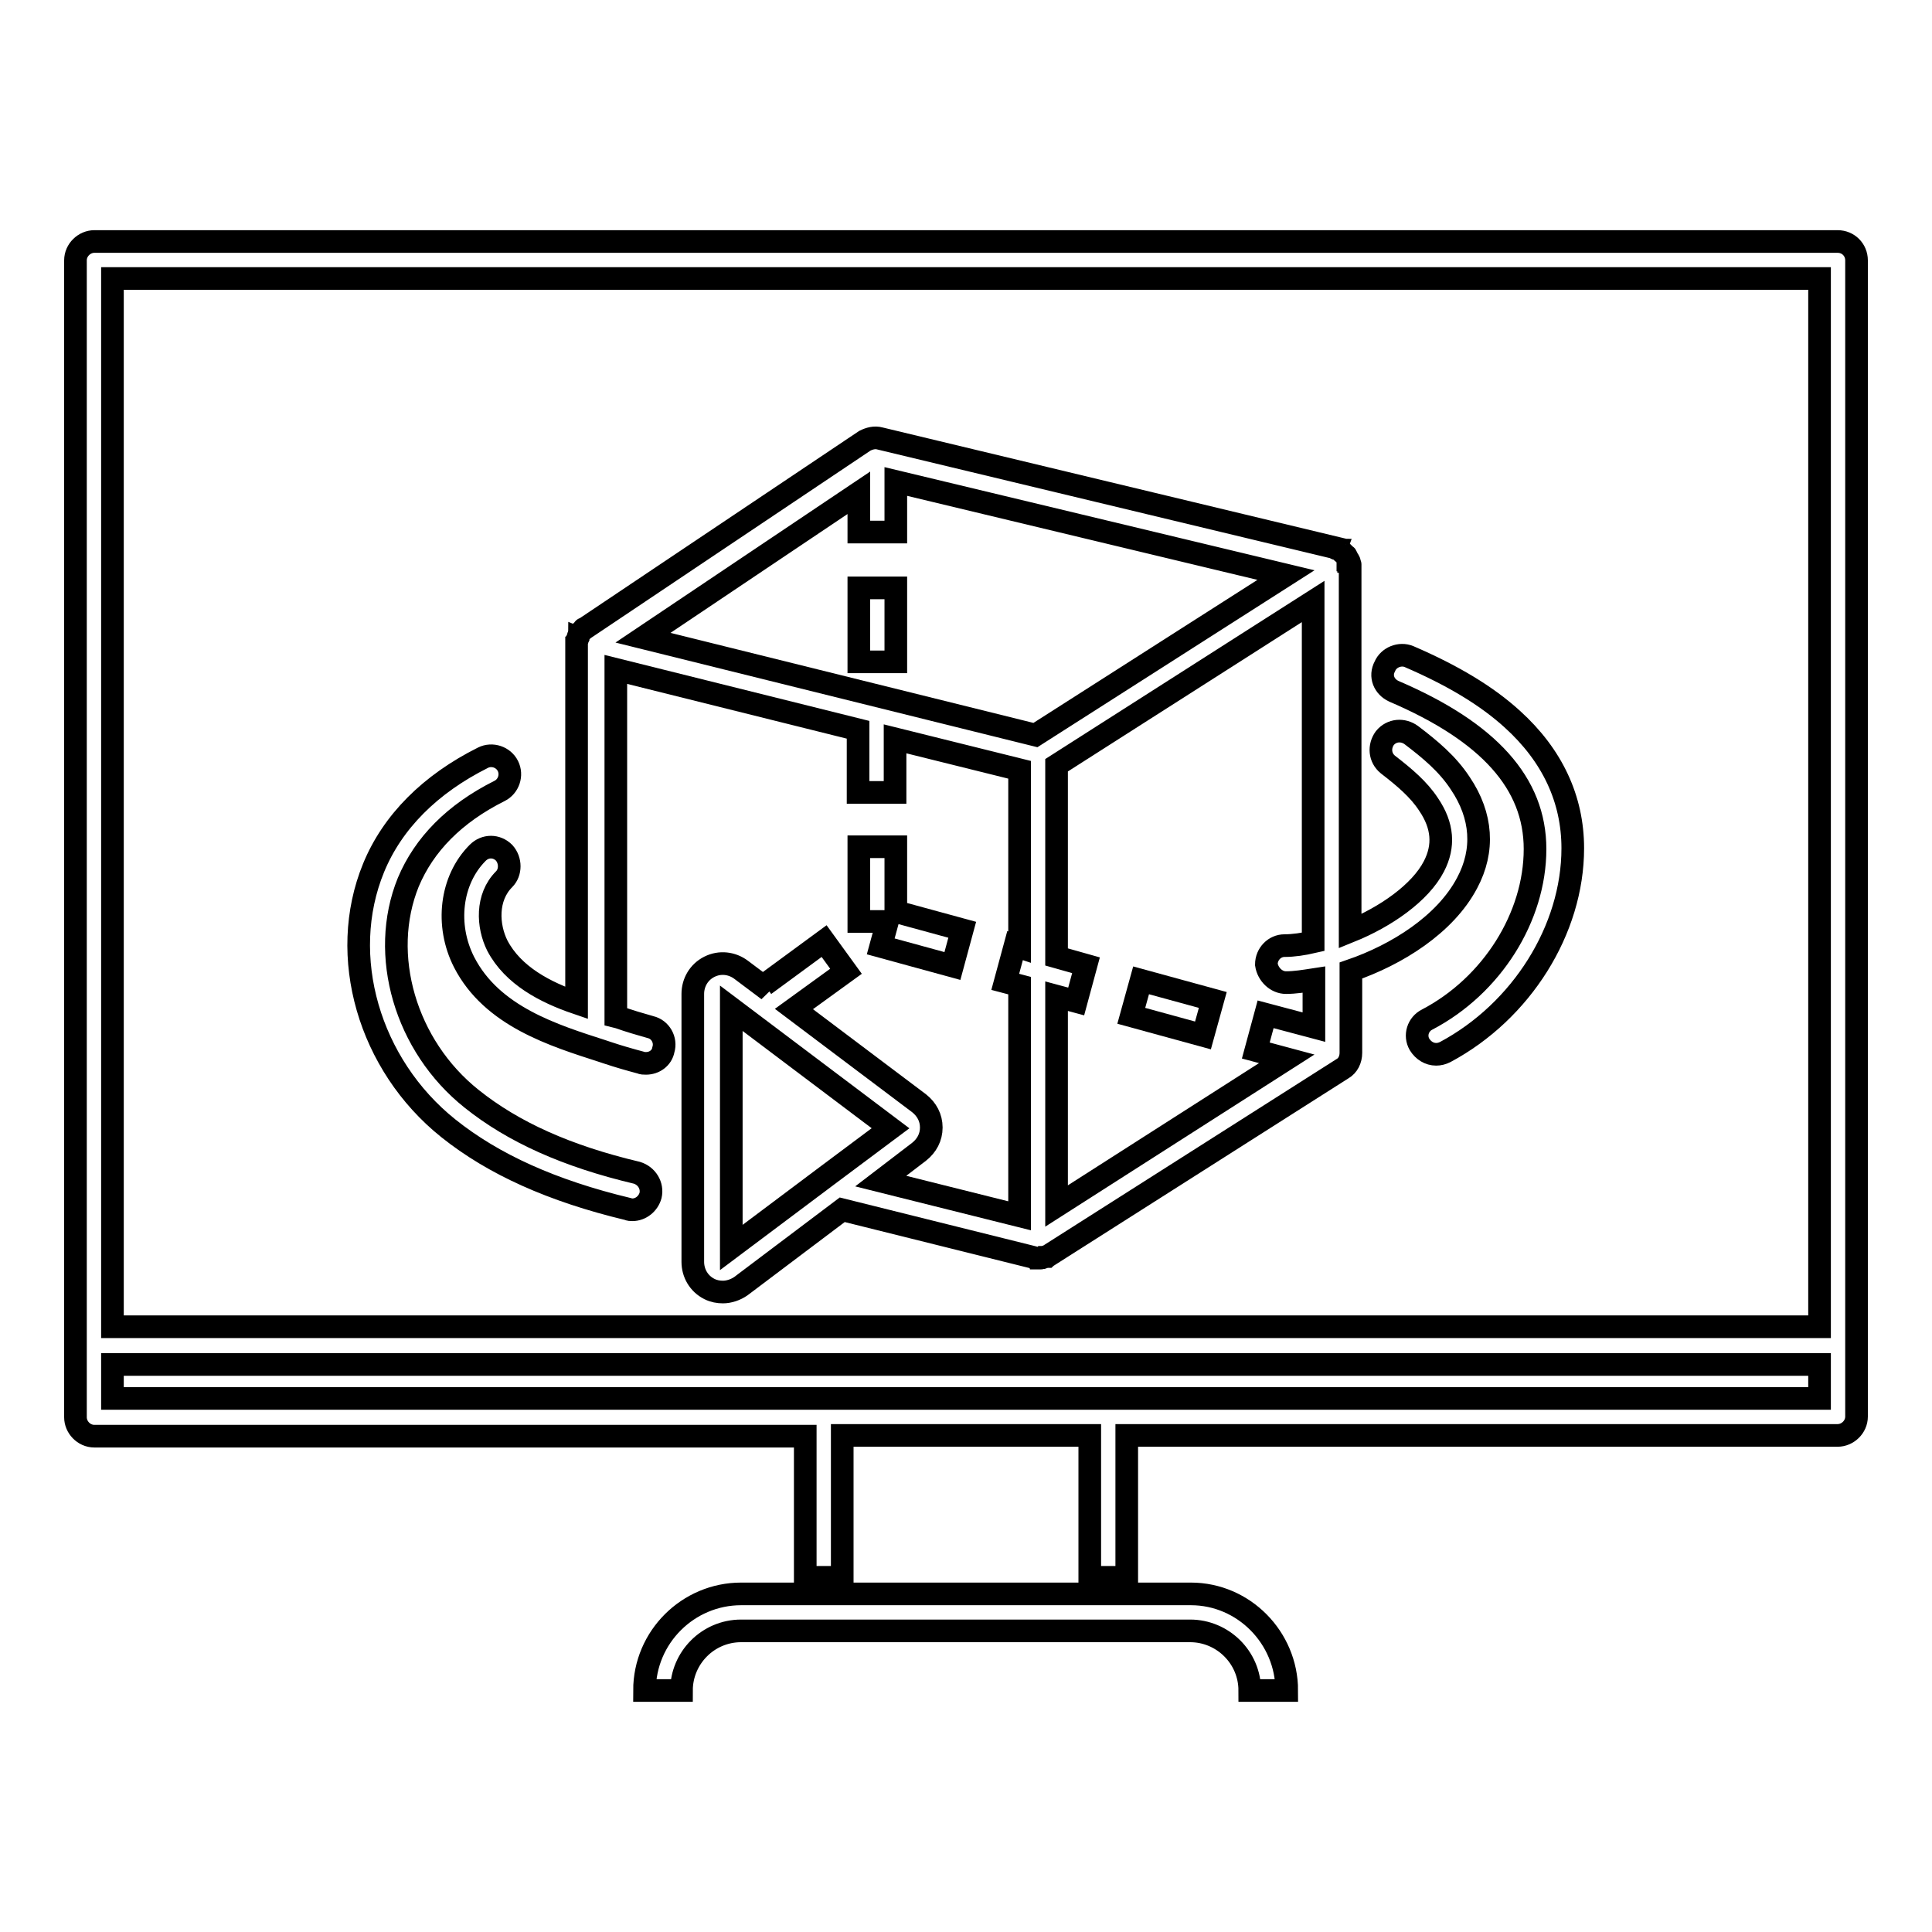
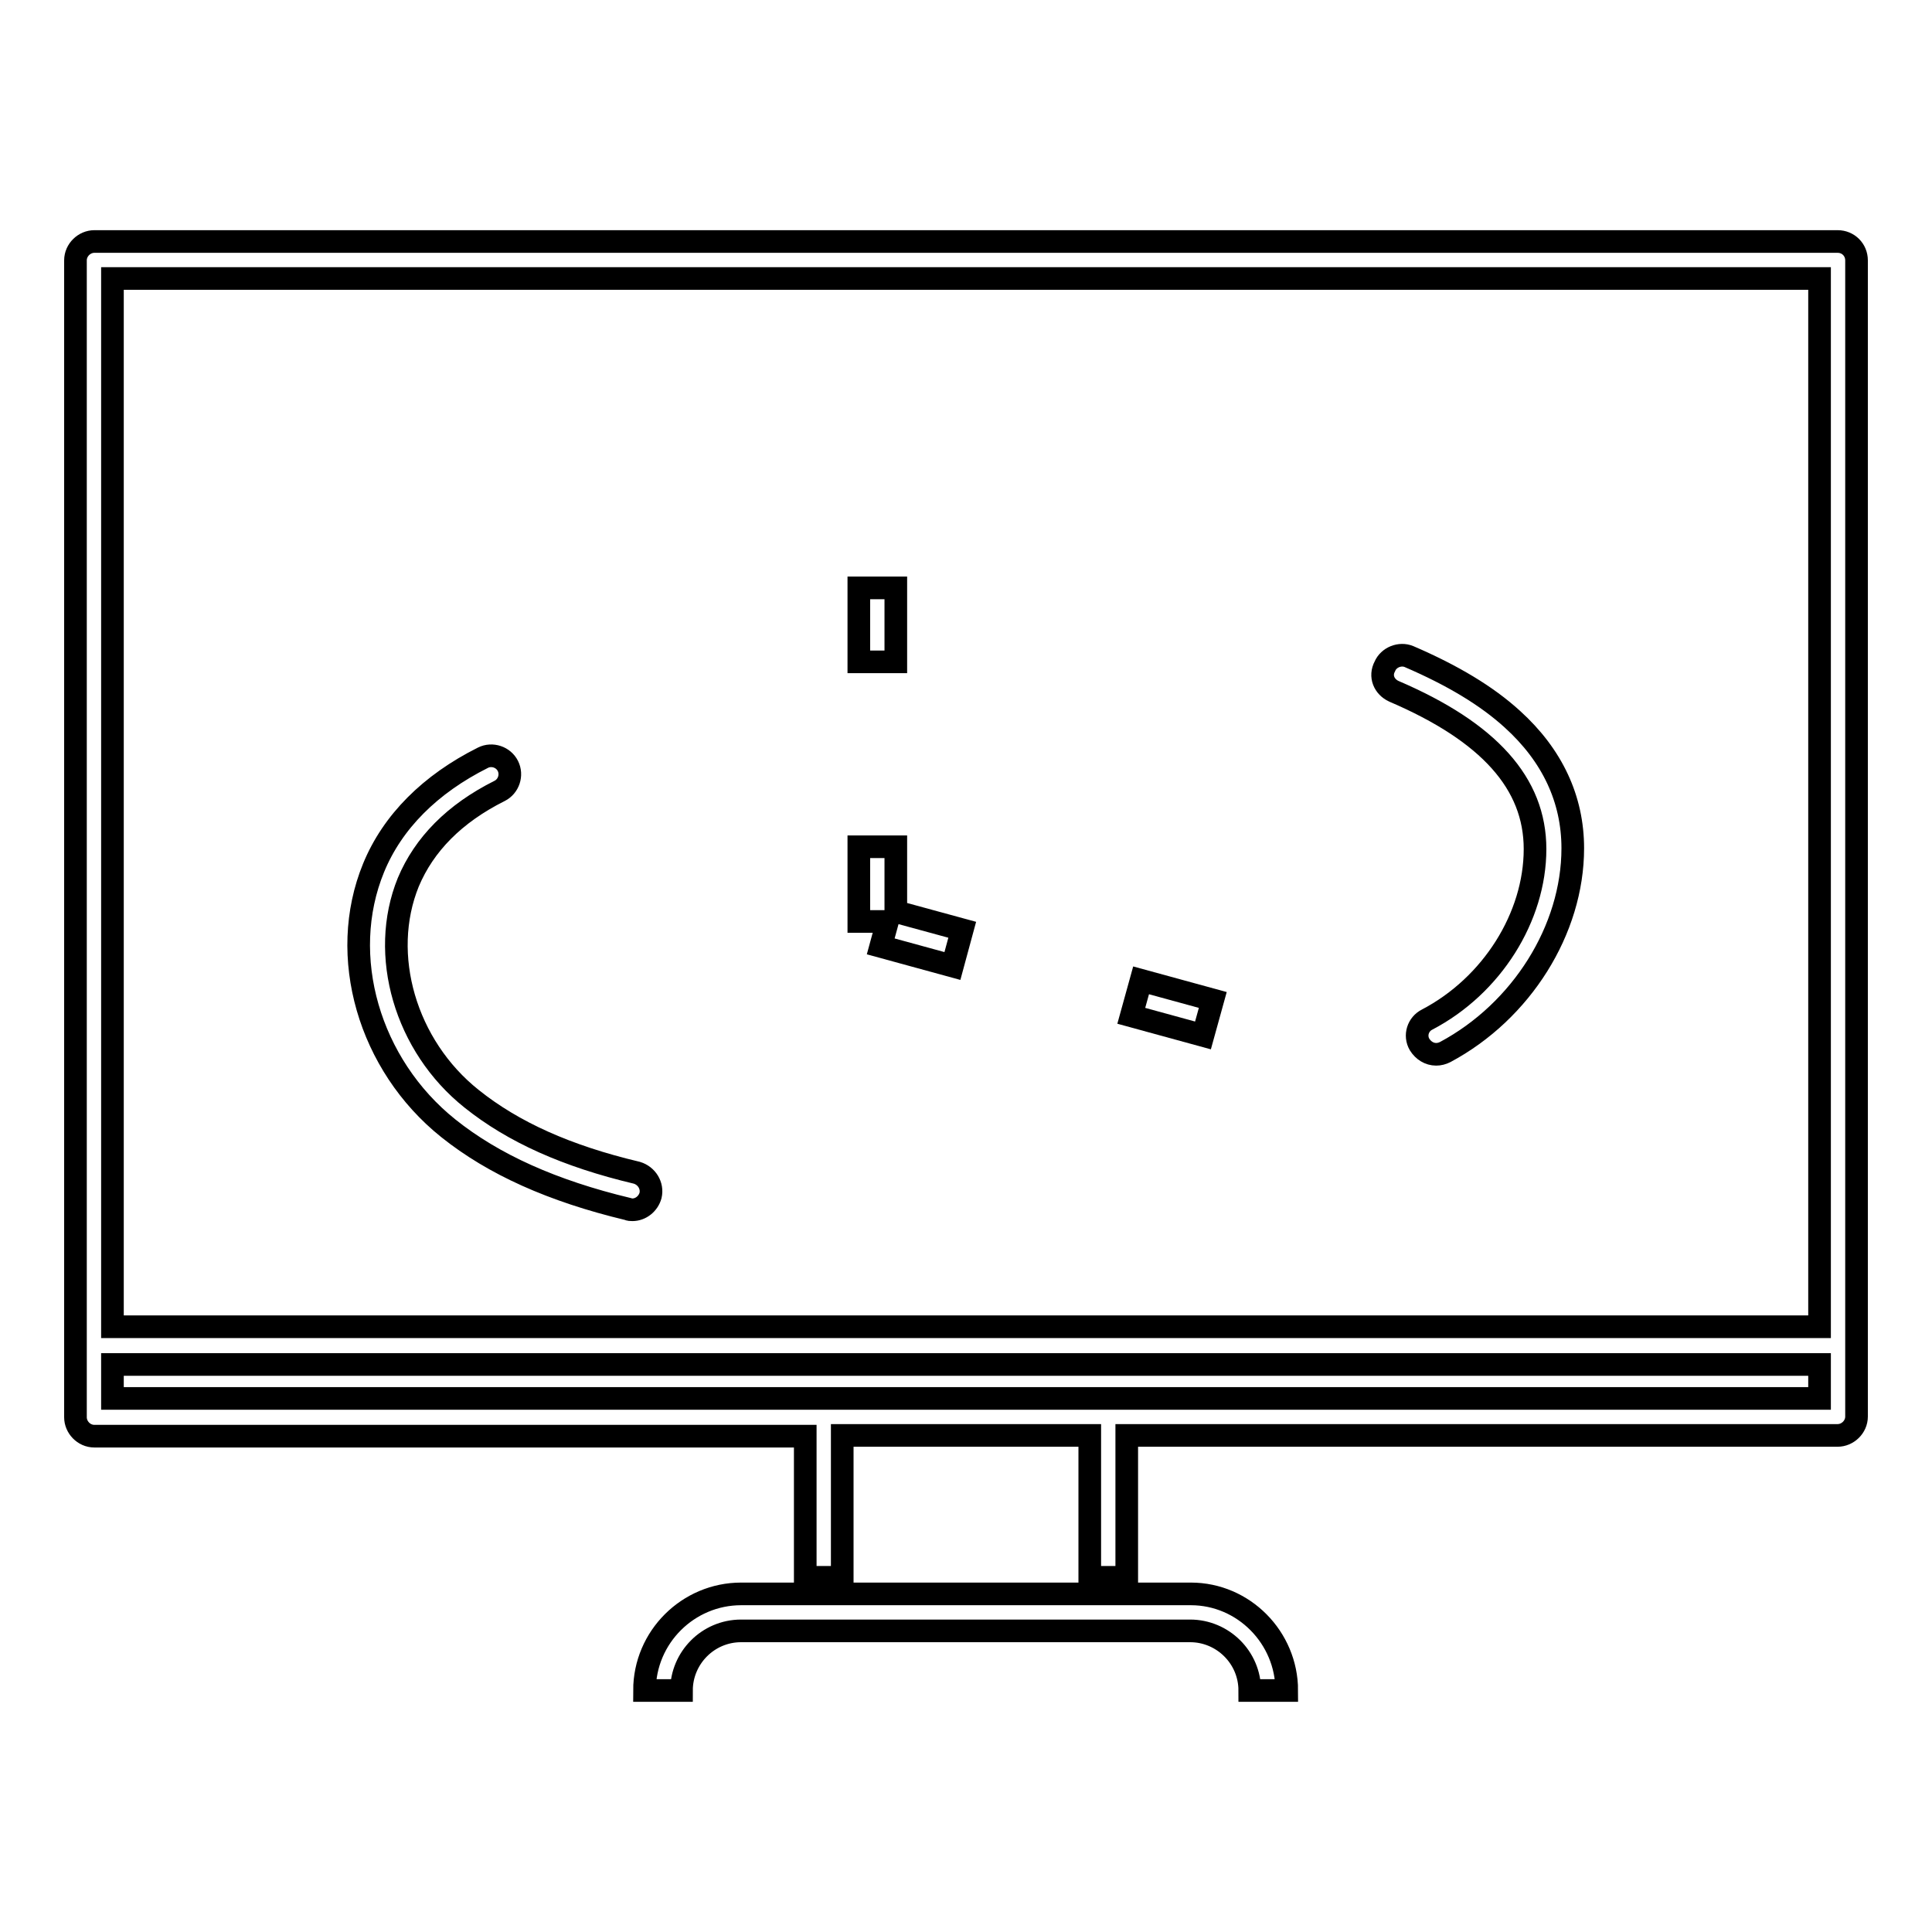
<svg xmlns="http://www.w3.org/2000/svg" version="1.1" x="0px" y="0px" viewBox="0 0 256 256" enable-background="new 0 0 256 256" xml:space="preserve">
  <g>
    <path stroke-width="3" fill-opacity="0" stroke="#000000" d="M113.8,77.9h4.9v9.8h-4.9V77.9z M113.8,112.3v9.8h3.8l-0.9,3.3l9.5,2.6l1.3-4.8l-8.8-2.4v-8.6H113.8z  M149.9,134.6l1.3-4.7l9.5,2.6l-1.3,4.7L149.9,134.6z" />
-     <path stroke-width="3" fill-opacity="0" stroke="#000000" d="M65.9,125.3c-1.3-2.6-1.5-6.4,0.9-8.8c0.9-0.9,0.9-2.5,0-3.5c-1-1-2.5-1-3.5,0c-3.6,3.6-4.3,9.6-1.8,14.5 c3.7,7.2,11.9,9.7,18.4,11.8l0.6,0.2c1.5,0.5,2.9,0.9,4.4,1.3c0.2,0.1,0.4,0.1,0.7,0.1c1.1,0,2.1-0.7,2.3-1.8 c0.4-1.3-0.4-2.7-1.7-3c-1.4-0.4-2.8-0.8-4.2-1.3l-0.4-0.1V88.7l32.1,8v8.3h4.9v-7.1l16.5,4.1v23.5l-0.6-0.2l-1.3,4.8l1.9,0.5v30.5 l-18.4-4.6l5.1-3.9c1-0.8,1.6-1.9,1.6-3.2c0-1.3-0.6-2.4-1.6-3.2l-16.6-12.5l6.9-5l-2.9-4l-7.9,5.8l0.5,0.7l-3.6-2.7 c-1.2-0.9-2.8-1.1-4.2-0.4c-1.4,0.7-2.2,2.1-2.2,3.6v35.5c0,1.5,0.8,2.9,2.2,3.6c0.6,0.3,1.2,0.4,1.8,0.4c0.8,0,1.7-0.3,2.4-0.8 l13.4-10.1l25.3,6.3h0c0.1,0,0.1,0,0.2,0.1h0.1c0.1,0,0.2,0,0.3,0s0.2,0,0.3,0h0.1c0.1,0,0.2,0,0.3-0.1h0.1c0.1,0,0.2-0.1,0.3-0.1 c0,0,0,0,0.1,0c0.1-0.1,0.2-0.1,0.2-0.1c0,0,0,0,0,0l39-24.8c0.7-0.4,1.1-1.2,1.1-2.1v-10.9c6.1-2.1,12.5-6.1,15.4-11.6 c2.3-4.3,2-8.9-0.9-13.2c-1.7-2.6-4-4.5-6.5-6.4c-1.1-0.8-2.6-0.7-3.5,0.4c-0.8,1.1-0.7,2.6,0.4,3.5c2.2,1.7,4.1,3.3,5.4,5.3 c1.9,2.8,2.1,5.5,0.7,8.2c-1.8,3.5-6.4,6.7-11.1,8.6V75.3v-0.1v-0.1c0-0.1,0-0.1,0-0.2v-0.1c0-0.1,0-0.1-0.1-0.2c0,0,0-0.1,0-0.1 c0-0.1,0-0.1-0.1-0.1c0,0,0-0.1,0-0.1c0-0.1,0-0.1-0.1-0.1c0,0,0-0.1,0-0.1l-0.1-0.2l0,0v0c-0.1-0.1-0.1-0.1-0.1-0.2l0,0 c0-0.1-0.1-0.1-0.1-0.1l-0.1-0.1c0,0-0.1-0.1-0.1-0.1c0,0-0.1-0.1-0.1-0.1c0,0-0.1-0.1-0.1-0.1c0,0-0.1,0-0.1-0.1 c0,0-0.1-0.1-0.1-0.1c0,0-0.1,0-0.1-0.1c-0.1,0-0.1-0.1-0.2-0.1h0c-0.1,0-0.1-0.1-0.2-0.1c0,0,0,0-0.1,0c-0.1,0-0.1,0-0.1-0.1 l-60.4-14.5c-0.7-0.2-1.4,0-2,0.3l-37,24.8c0,0,0,0,0,0c-0.1,0-0.1,0.1-0.2,0.1c0,0-0.1,0-0.1,0.1c-0.1,0.1-0.1,0.1-0.2,0.2 c0,0,0,0,0,0c-0.1,0.1-0.1,0.1-0.2,0.2c0,0,0,0.1-0.1,0.1c0,0.1-0.1,0.1-0.1,0.2c0,0,0,0.1,0,0.1c0,0.1-0.1,0.1-0.1,0.2 c0,0,0,0.1,0,0.1l-0.1,0.2v0c0,0.1,0,0.2-0.1,0.3v0.1c0,0.1,0,0.2,0,0.2v47.6C72.3,131.5,68,129.3,65.9,125.3L65.9,125.3z  M96.9,165.3v-24.5v-7.2l21.1,15.9l-8.3,6.2L96.9,165.3z M118.7,70.5v-6.7l51.7,12.4l-33.2,21.2l-52-12.9l28.6-19.2v5.2L118.7,70.5 L118.7,70.5z M170.4,130.2L170.4,130.2c1.2,0,2.4-0.2,3.7-0.4v6.3l-6.4-1.7l-1.3,4.8l4.1,1.1l-30.5,19.5v-27.8l2.6,0.7l1.3-4.8 l-3.9-1.1v-25.4l34-21.7v45.1c-1.3,0.3-2.6,0.5-3.8,0.5c-1.3,0-2.4,1.1-2.4,2.5C168,129.1,169.1,130.2,170.4,130.2z" />
    <path stroke-width="3" fill-opacity="0" stroke="#000000" d="M59.4,149.5c6,4.8,13.8,8.3,23.8,10.7c0.2,0.1,0.4,0.1,0.6,0.1c1.1,0,2.1-0.8,2.4-1.9 c0.3-1.3-0.5-2.6-1.8-3c-9.3-2.2-16.4-5.4-21.9-9.8c-8.8-7-12.3-19.1-8.4-28.7c2.1-5,6.1-9.1,12.1-12.1c1.2-0.6,1.7-2.1,1.1-3.3 c-0.6-1.2-2.1-1.7-3.3-1.1c-7,3.5-12,8.5-14.5,14.6C44.7,126.7,48.9,141.1,59.4,149.5L59.4,149.5z M184.7,91.6 c12.6,5.4,18.7,12.2,18.7,20.9c0,9-5.7,18.1-14.3,22.6c-1.2,0.6-1.7,2.1-1,3.3c0.5,0.8,1.3,1.3,2.2,1.3c0.4,0,0.8-0.1,1.2-0.3 c10.1-5.4,16.9-16.2,16.9-27c0-6.5-2.7-12.3-8-17.1c-3.4-3.1-7.9-5.8-13.7-8.3c-1.2-0.5-2.7,0.1-3.2,1.3 C182.8,89.6,183.4,91,184.7,91.6L184.7,91.6z" />
    <path stroke-width="3" fill-opacity="0" stroke="#000000" d="M243.5,32H12.5c-1.3,0-2.5,1.1-2.5,2.5v153.3c0,1.3,1.1,2.5,2.5,2.5h94.2V209h4.9v-18.8h32.8V209h4.9v-18.8 h94.2c1.3,0,2.5-1.1,2.5-2.5V34.5C246,33.1,244.9,32,243.5,32z M241.1,36.9v138.9H14.9V36.9H241.1z M14.9,185.3v-4.5h226.2v4.5 H14.9z M157.8,211.2H98.2c-7,0-12.8,5.7-12.8,12.8h4.9c0-4.3,3.5-7.9,7.9-7.9h59.5c4.3,0,7.9,3.5,7.9,7.9h4.9 C170.5,217,164.8,211.2,157.8,211.2L157.8,211.2z" />
  </g>
</svg>